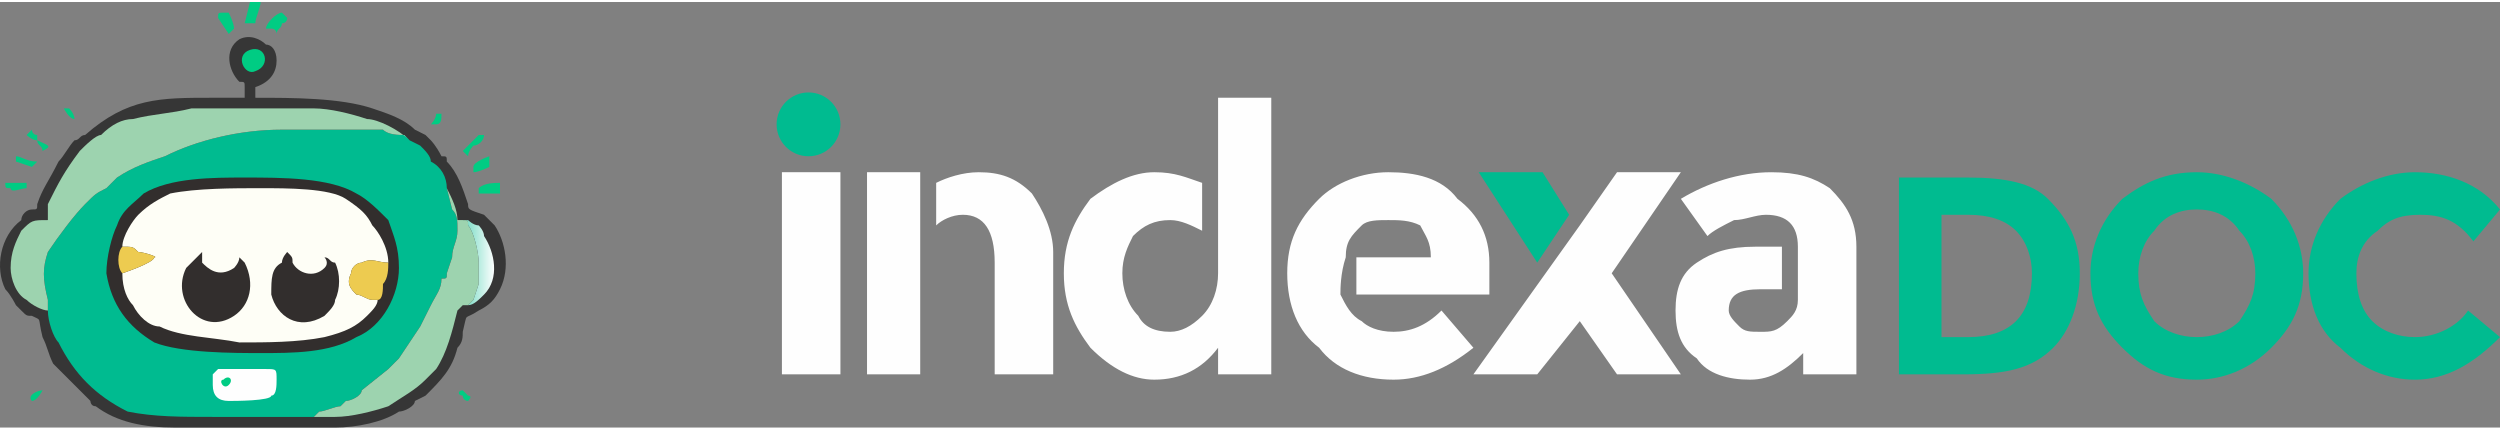
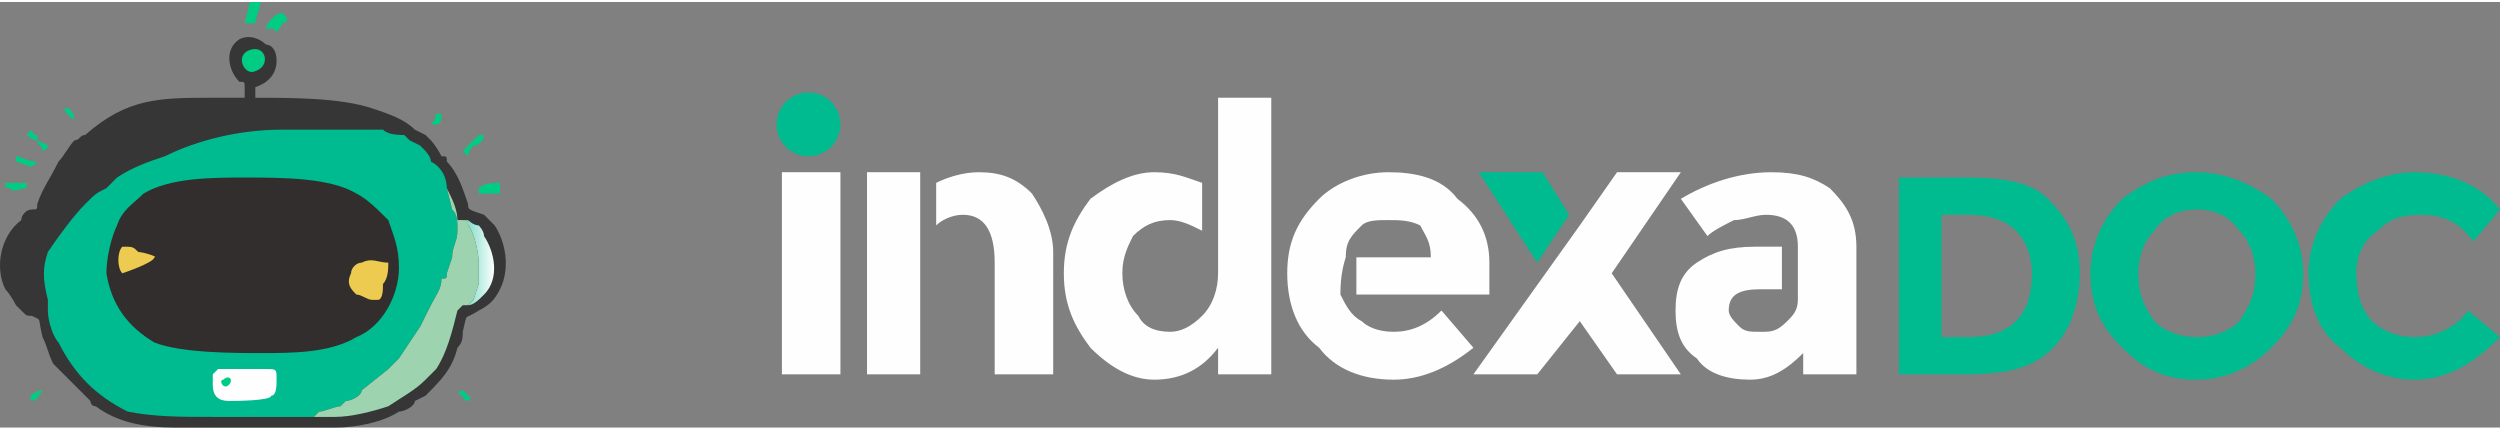
<svg xmlns="http://www.w3.org/2000/svg" xml:space="preserve" width="291px" height="50px" version="1.1" style="shape-rendering:geometricPrecision; text-rendering:geometricPrecision; image-rendering:optimizeQuality; fill-rule:evenodd; clip-rule:evenodd" viewBox="0 0 4.7 0.8">
  <rect x="0" y="0" width="4.7" height="0.8" fill="#808080" stroke="none" />
  <defs>
    <style type="text/css">
   
    .fil8 {fill:#FEFEFE}
    .fil7 {fill:#9DD3AF}
    .fil4 {fill:#00BB90}
    .fil1 {fill:#00BB90}
    .fil11 {fill:#00CC83}
    .fil5 {fill:#322E2D}
    .fil3 {fill:#363636}
    .fil9 {fill:#EDCB50}
    .fil6 {fill:#FEFEF6}
    .fil0 {fill:#FEFEFE;fill-rule:nonzero}
    .fil2 {fill:#00BB90;fill-rule:nonzero}
    .fil10 {fill:url(#id0)}
   
  </style>
    <linearGradient id="id0" gradientUnits="userSpaceOnUse" x1="0.87" y1="0.49" x2="0.93" y2="0.49">
      <stop offset="0" style="stop-opacity:1; stop-color:#00BB90" />
      <stop offset="0.122" style="stop-opacity:1; stop-color:#7FDDC7" />
      <stop offset="1" style="stop-opacity:1; stop-color:white" />
    </linearGradient>
  </defs>
  <g id="Camada_x0020_1">
    <g id="_2220317092672">
      <path class="fil0" d="M1.58 0.7l-0.11 0 0 -0.38 0.11 0 0 0.38zm0.15 -0.21l0 0.21 -0.1 0 0 -0.38 0.1 0 0 0.05 0 0 0 0.12c0,0 0,0 0,0zm0.03 -0.15c0.02,-0.01 0.05,-0.02 0.08,-0.02 0.04,0 0.07,0.01 0.1,0.04 0.02,0.03 0.04,0.07 0.04,0.11l0 0.23 -0.11 0 0 -0.21c0,-0.06 -0.02,-0.09 -0.06,-0.09 -0.02,0 -0.04,0.01 -0.05,0.02l0 -0.08zm0.41 0.37c-0.04,0 -0.08,-0.02 -0.12,-0.06 -0.03,-0.04 -0.05,-0.08 -0.05,-0.14 0,-0.06 0.02,-0.1 0.05,-0.14 0.04,-0.03 0.08,-0.05 0.12,-0.05 0.04,0 0.06,0.01 0.09,0.02l0 0.09c-0.02,-0.01 -0.04,-0.02 -0.06,-0.02 -0.03,0 -0.05,0.01 -0.07,0.03 -0.01,0.02 -0.02,0.04 -0.02,0.07 0,0.03 0.01,0.06 0.03,0.08 0.01,0.02 0.03,0.03 0.06,0.03 0.02,0 0.04,-0.01 0.06,-0.03 0.02,-0.02 0.03,-0.05 0.03,-0.08 0,0 0,-0.01 0,-0.01l0 -0.26 0 0 0 -0.06 0.1 0 0 0.52 -0.1 0 0 -0.05c-0.03,0.04 -0.07,0.06 -0.12,0.06zm0.6 -0.06c-0.05,0.04 -0.1,0.06 -0.15,0.06 -0.06,0 -0.11,-0.02 -0.14,-0.06 -0.04,-0.03 -0.06,-0.08 -0.06,-0.14 0,-0.06 0.02,-0.1 0.06,-0.14 0.03,-0.03 0.08,-0.05 0.13,-0.05 0.05,0 0.1,0.01 0.13,0.05 0.04,0.03 0.06,0.07 0.06,0.12l0 0.06 -0.25 0 0 -0.07 0.14 0c0,-0.03 -0.01,-0.04 -0.02,-0.06 -0.02,-0.01 -0.04,-0.01 -0.06,-0.01 -0.02,0 -0.04,0 -0.05,0.01 -0.02,0.02 -0.03,0.03 -0.03,0.06 -0.01,0.03 -0.01,0.06 -0.01,0.07 0.01,0.02 0.02,0.04 0.04,0.05 0.01,0.01 0.03,0.02 0.06,0.02 0.03,0 0.06,-0.01 0.09,-0.04l0.06 0.07zm0.2 -0.23l0.07 -0.1 0 0 0.12 0 -0.13 0.19 0.13 0.19 -0.12 0 -0.07 -0.1 -0.08 0.1 -0.12 0 0.2 -0.28zm0.52 0.28l-0.1 0 0 -0.04c-0.03,0.03 -0.06,0.05 -0.1,0.05 -0.04,0 -0.08,-0.01 -0.1,-0.04 -0.03,-0.02 -0.04,-0.05 -0.04,-0.09 0,-0.04 0.01,-0.07 0.04,-0.09 0.03,-0.02 0.06,-0.03 0.11,-0.03l0.05 0 0 0.08 -0.04 0c-0.04,0 -0.06,0.01 -0.06,0.04 0,0.01 0.01,0.02 0.02,0.03 0.01,0.01 0.02,0.01 0.04,0.01 0.02,0 0.03,0 0.05,-0.02 0.01,-0.01 0.02,-0.02 0.02,-0.04l0 -0.02 0 -0.08c0,-0.04 -0.02,-0.06 -0.06,-0.06 -0.02,0 -0.04,0.01 -0.06,0.01 -0.02,0.01 -0.04,0.02 -0.05,0.03l-0.05 -0.07c0.05,-0.03 0.11,-0.05 0.17,-0.05 0.05,0 0.08,0.01 0.11,0.03 0.03,0.03 0.05,0.06 0.05,0.11l0 0.24z" />
      <circle class="fil1" cx="1.52" cy="0.23" r="0.06" />
      <polygon class="fil1" points="2.89,0.49 2.95,0.4 2.9,0.32 2.78,0.32 " />
      <path class="fil2" d="M3.7 0.33c0.07,0 0.12,0.01 0.15,0.04 0.04,0.04 0.06,0.08 0.06,0.14 0,0.06 -0.02,0.11 -0.05,0.14 -0.04,0.04 -0.09,0.05 -0.17,0.05l-0.12 0 0 -0.37 0.13 0zm0 0.3c0.04,0 0.07,-0.01 0.09,-0.03 0.02,-0.02 0.03,-0.05 0.03,-0.09 0,-0.03 -0.01,-0.06 -0.03,-0.08 -0.02,-0.02 -0.05,-0.03 -0.09,-0.03l-0.05 0 0 0.23 0.05 0zm0.54 -0.12c0,-0.03 -0.01,-0.06 -0.03,-0.08 -0.02,-0.03 -0.05,-0.04 -0.08,-0.04 -0.03,0 -0.06,0.01 -0.08,0.04 -0.02,0.02 -0.03,0.05 -0.03,0.08 0,0.04 0.01,0.06 0.03,0.09 0.02,0.02 0.05,0.03 0.08,0.03 0.03,0 0.06,-0.01 0.08,-0.03 0.02,-0.03 0.03,-0.05 0.03,-0.09zm0.03 0.14c-0.04,0.04 -0.09,0.06 -0.14,0.06 -0.06,0 -0.1,-0.02 -0.14,-0.06 -0.04,-0.04 -0.06,-0.08 -0.06,-0.14 0,-0.05 0.02,-0.1 0.06,-0.14 0.04,-0.03 0.08,-0.05 0.14,-0.05 0.05,0 0.1,0.02 0.14,0.05 0.04,0.04 0.06,0.09 0.06,0.14 0,0.06 -0.02,0.1 -0.06,0.14zm0.27 -0.02c0.04,0 0.08,-0.02 0.1,-0.05l0.06 0.05c-0.05,0.05 -0.1,0.08 -0.16,0.08 -0.05,0 -0.1,-0.02 -0.14,-0.06 -0.04,-0.03 -0.06,-0.08 -0.06,-0.14 0,-0.05 0.02,-0.1 0.06,-0.14 0.04,-0.03 0.09,-0.05 0.14,-0.05 0.06,0 0.12,0.02 0.16,0.07l-0.05 0.06c-0.03,-0.04 -0.06,-0.05 -0.1,-0.05 -0.04,0 -0.06,0.01 -0.08,0.03 -0.03,0.02 -0.04,0.05 -0.04,0.08 0,0.04 0.01,0.07 0.03,0.09 0.02,0.02 0.05,0.03 0.08,0.03z" />
    </g>
    <g id="_2220317094640">
      <path class="fil3" d="M0.46 0.18c-0.02,0 -0.04,0 -0.06,0 -0.1,0 -0.16,0 -0.24,0.07 -0.01,0 -0.01,0.01 -0.02,0.01 -0.01,0.01 -0.02,0.03 -0.03,0.04 -0.02,0.04 -0.03,0.05 -0.04,0.08 0,0.01 0,0.01 -0.01,0.01 -0.01,0 -0.02,0.01 -0.02,0.02 -0.04,0.03 -0.05,0.09 -0.03,0.13 0.01,0.01 0.02,0.03 0.02,0.03l0.01 0.01c0.01,0.01 0.01,0.01 0.02,0.01 0.02,0.01 0.01,0 0.02,0.04 0.01,0.02 0.01,0.03 0.02,0.05 0.01,0.01 0.02,0.02 0.03,0.03l0.04 0.04c0,0 0,0.01 0.01,0.01 0.04,0.03 0.09,0.04 0.15,0.04 0.05,0 0.1,0 0.15,0 0.04,0 0.11,0 0.15,0 0.04,0 0.09,-0.01 0.12,-0.03 0.01,0 0.03,-0.01 0.03,-0.02l0.02 -0.01c0.03,-0.03 0.05,-0.05 0.06,-0.09 0.01,-0.01 0.01,-0.02 0.01,-0.03 0.01,-0.04 0,-0.02 0.03,-0.04 0.02,-0.01 0.03,-0.02 0.04,-0.04 0.02,-0.04 0.01,-0.09 -0.01,-0.12l-0.02 -0.02c-0.03,-0.01 -0.03,-0.01 -0.03,-0.02 -0.01,-0.03 -0.02,-0.06 -0.04,-0.08 0,-0.01 0,-0.01 -0.01,-0.01 -0.01,-0.02 -0.02,-0.03 -0.02,-0.03 -0.01,-0.01 -0.01,-0.01 -0.01,-0.01l-0.02 -0.01c-0.02,-0.02 -0.05,-0.03 -0.08,-0.04 -0.06,-0.02 -0.15,-0.02 -0.22,-0.02l0 -0.02c0.03,-0.01 0.04,-0.03 0.04,-0.05 0,-0.02 -0.01,-0.03 -0.02,-0.03 -0.01,-0.01 -0.03,-0.02 -0.05,-0.01 -0.03,0.02 -0.02,0.06 0,0.08 0,0 0,0 0,0 0.01,0 0.01,0 0.01,0.01 0,0 0,0.01 0,0.02z" />
      <path class="fil4" d="M0.09 0.58c0,0.02 0.01,0.05 0.02,0.06 0.03,0.06 0.07,0.1 0.13,0.13 0.05,0.01 0.1,0.01 0.16,0.01l0.12 0c0.02,0 0.03,0 0.05,0 0,0 0,0 0.01,0 0,0 0,0 0.01,0 0,0 0.01,-0.01 0.01,-0.01 0.01,0 0.03,-0.01 0.04,-0.01l0.01 -0.01c0.01,0 0.03,-0.01 0.03,-0.02l0.05 -0.04c0.01,-0.01 0.01,-0.01 0.02,-0.02l0.04 -0.06c0,0 0,0 0,0l0.02 -0.04c0.01,-0.02 0.02,-0.03 0.02,-0.05 0.01,0 0.01,0 0.01,-0.01l0.01 -0.03c0,-0.02 0.01,-0.03 0.01,-0.05 0,-0.02 0,-0.03 -0.01,-0.04l-0.01 -0.04c0,-0.02 -0.01,-0.04 -0.03,-0.05 0,-0.01 -0.01,-0.02 -0.02,-0.03 0,0 -0.02,-0.01 -0.02,-0.01 0,0 -0.01,-0.01 -0.01,-0.01 -0.01,0 -0.03,0 -0.04,-0.01 -0.01,0 -0.03,0 -0.04,0 -0.03,0 -0.05,0 -0.09,0 -0.02,0 -0.04,0 -0.06,0 -0.08,0 -0.16,0.02 -0.22,0.05 -0.03,0.01 -0.06,0.02 -0.09,0.04 -0.01,0.01 -0.01,0.01 -0.02,0.02 -0.02,0.01 -0.02,0.01 -0.04,0.03 -0.02,0.02 -0.05,0.06 -0.07,0.09 -0.01,0.03 -0.01,0.05 0,0.09 0,0 0,0.02 0,0.02z" />
      <path class="fil5" d="M0.49 0.66c0.06,0 0.13,0 0.18,-0.03 0.05,-0.02 0.08,-0.08 0.08,-0.13 0,-0.04 -0.01,-0.06 -0.02,-0.09 -0.02,-0.02 -0.04,-0.04 -0.06,-0.05 -0.05,-0.03 -0.14,-0.03 -0.21,-0.03 -0.06,0 -0.14,0 -0.19,0.03 -0.02,0.02 -0.04,0.03 -0.05,0.06 -0.01,0.02 -0.02,0.06 -0.02,0.09 0.01,0.06 0.04,0.1 0.09,0.13 0.05,0.02 0.15,0.02 0.2,0.02z" />
-       <path class="fil6" d="M0.23 0.46c0,0 0,0 0,0 0.02,0 0.02,0 0.03,0.01 0.01,0 0.04,0.01 0.03,0.01 0,0.01 -0.06,0.03 -0.06,0.03l0 0c0,0.03 0.01,0.05 0.02,0.06 0.01,0.02 0.03,0.04 0.05,0.04 0.04,0.02 0.1,0.02 0.15,0.03 0.05,0 0.11,0 0.16,-0.01 0.04,-0.01 0.06,-0.02 0.08,-0.04 0.01,-0.01 0.02,-0.02 0.02,-0.03 0,0 -0.01,0 -0.01,0 -0.01,0 -0.02,-0.01 -0.03,-0.01 -0.01,-0.01 -0.02,-0.02 -0.01,-0.04 0,-0.01 0.01,-0.02 0.02,-0.02 0.02,-0.01 0.03,0 0.05,0l0 0c0,-0.03 -0.02,-0.06 -0.03,-0.07 -0.01,-0.02 -0.02,-0.03 -0.05,-0.05 -0.03,-0.02 -0.11,-0.02 -0.16,-0.02 -0.05,0 -0.12,0 -0.17,0.01 -0.02,0.01 -0.04,0.02 -0.06,0.04 -0.01,0.01 -0.03,0.04 -0.03,0.06z" />
-       <path class="fil7" d="M0.09 0.58c0,0 0,-0.02 0,-0.02 -0.01,-0.04 -0.01,-0.06 0,-0.09 0.02,-0.03 0.05,-0.07 0.07,-0.09 0.02,-0.02 0.02,-0.02 0.04,-0.03 0.01,-0.01 0.01,-0.01 0.02,-0.02 0.03,-0.02 0.06,-0.03 0.09,-0.04 0.06,-0.03 0.14,-0.05 0.22,-0.05 0.02,0 0.04,0 0.06,0 0.04,0 0.06,0 0.09,0 0.01,0 0.03,0 0.04,0 0.01,0.01 0.03,0.01 0.04,0.01 0,0 0.01,0.01 0.01,0.01 -0.02,-0.02 -0.06,-0.04 -0.08,-0.04 -0.03,-0.01 -0.07,-0.02 -0.1,-0.02 -0.06,0 -0.17,0 -0.23,0 -0.04,0.01 -0.07,0.01 -0.11,0.02 -0.02,0 -0.04,0.01 -0.06,0.03 -0.01,0 -0.03,0.02 -0.04,0.03 -0.03,0.04 -0.04,0.06 -0.06,0.1 0,0.01 0,0.02 0,0.03 -0.03,0 -0.03,0 -0.05,0.02 0,0 0,0 0,0 -0.01,0.02 -0.02,0.04 -0.02,0.07 0,0.02 0.01,0.05 0.03,0.06 0.01,0.01 0.03,0.02 0.04,0.02z" />
      <path class="fil7" d="M0.57 0.78l0.06 0c0.03,0 0.07,-0.01 0.1,-0.02 0.03,-0.02 0.05,-0.03 0.07,-0.05 0,0 0,0 0,0l0.02 -0.02c0.02,-0.03 0.03,-0.07 0.04,-0.11l0.01 -0.01c0.01,0 0.01,0 0.01,0l0.01 -0.01c0,0 0,0 0,0l0.01 -0.03c0,-0.01 0,-0.03 0,-0.04 0,-0.02 -0.01,-0.06 -0.02,-0.07 0,-0.01 0,-0.01 -0.01,-0.01 0,0 0,0 0.01,0 -0.01,0 -0.01,0 -0.02,0 0,-0.02 -0.01,-0.04 -0.02,-0.06l0.01 0.04c0.01,0.01 0.01,0.02 0.01,0.04 0,0.02 -0.01,0.03 -0.01,0.05l-0.01 0.03c0,0.01 0,0.01 -0.01,0.01 0,0.02 -0.01,0.03 -0.02,0.05l-0.02 0.04c0,0 0,0 0,0l-0.04 0.06c-0.01,0.01 -0.01,0.01 -0.02,0.02l-0.05 0.04c0,0.01 -0.02,0.02 -0.03,0.02l-0.01 0.01c-0.01,0 -0.03,0.01 -0.04,0.01 0,0 -0.01,0.01 -0.01,0.01 -0.01,0 -0.01,0 -0.01,0 -0.01,0 -0.01,0 -0.01,0z" />
      <path class="fil5" d="M0.61 0.48c0,0 0.01,0.01 0,0.02 -0.02,0.02 -0.05,0.01 -0.06,-0.01 0,-0.01 0,-0.01 -0.01,-0.02 0,0 -0.01,0.01 -0.01,0.02 -0.02,0.01 -0.02,0.03 -0.02,0.06 0.01,0.04 0.05,0.07 0.1,0.04 0.01,-0.01 0.02,-0.02 0.02,-0.03 0.01,-0.02 0.01,-0.05 0,-0.07 -0.01,0 -0.01,-0.01 -0.02,-0.01z" />
-       <path class="fil5" d="M0.45 0.48c0,0.01 -0.01,0.02 -0.01,0.02 -0.03,0.02 -0.05,0 -0.06,-0.01 0,-0.01 0,-0.01 0,-0.01 0,-0.01 0,0 0,-0.01 -0.01,0.01 -0.02,0.02 -0.03,0.03 -0.03,0.06 0.03,0.13 0.09,0.09 0.03,-0.02 0.04,-0.06 0.02,-0.1 0,0 0,0 -0.01,-0.01 0,0 0,0 0,0z" />
      <path class="fil8" d="M0.41 0.69c0,0 0,0 -0.01,0.01 0,0.01 0,0.02 0,0.02 0,0.02 0.01,0.03 0.03,0.03 0.01,0 0.08,0 0.08,-0.01 0.01,0 0.01,-0.02 0.01,-0.03 0,-0.02 0,-0.02 -0.02,-0.02 -0.01,0 -0.08,0 -0.09,0z" />
      <path class="fil9" d="M0.71 0.56c0.01,0 0.01,-0.02 0.01,-0.03 0.01,-0.01 0.01,-0.03 0.01,-0.04l0 0c-0.02,0 -0.03,-0.01 -0.05,0 -0.01,0 -0.02,0.01 -0.02,0.02 -0.01,0.02 0,0.03 0.01,0.04 0.01,0 0.02,0.01 0.03,0.01 0,0 0.01,0 0.01,0z" />
      <path class="fil10" d="M0.88 0.57c0.01,0 0.02,-0.01 0.03,-0.02 0,0 0,0 0,0 0.03,-0.03 0.02,-0.08 0,-0.11 0,-0.01 -0.01,-0.02 -0.01,-0.02 -0.01,0 -0.02,-0.01 -0.02,-0.01 -0.01,0 -0.01,0 -0.01,0 0.01,0 0.01,0 0.01,0.01 0.01,0.01 0.02,0.05 0.02,0.07 0,0.01 0,0.03 0,0.04l-0.01 0.03c0,0 0,0 0,0l-0.01 0.01z" />
      <path class="fil9" d="M0.23 0.51l0 0c0,0 0.06,-0.02 0.06,-0.03 0.01,0 -0.02,-0.01 -0.03,-0.01 -0.01,-0.01 -0.01,-0.01 -0.03,-0.01 0,0 0,0 0,0 -0.01,0.01 -0.01,0.04 0,0.05z" />
      <path class="fil11" d="M0.47 0.09c-0.03,0.01 -0.01,0.05 0.01,0.04 0.03,-0.01 0.02,-0.05 -0.01,-0.04z" />
      <path class="fil11" d="M0.46 0.04c0.01,0 0.02,0 0.02,0 0,-0.01 0.01,-0.03 0.01,-0.04l-0.02 0 -0.01 0.04z" />
-       <path class="fil11" d="M0.41 0.03c0,0 0.02,0.03 0.02,0.03l0.01 -0.01c0,-0.01 -0.01,-0.03 -0.01,-0.03 -0.01,0 -0.01,0 -0.01,0 -0.01,0 -0.01,0 -0.01,0.01z" />
      <path class="fil11" d="M0.5 0.05c0.01,0 0.01,0 0.01,0 0.01,0 0.01,0.01 0.01,0.01 0,-0.01 0.01,-0.01 0.01,-0.02 0.01,0 0.01,-0.01 0.01,-0.01 0,0 0,0 -0.01,-0.01 0,0 0,0 0,0 -0.01,0 -0.03,0.02 -0.03,0.03z" />
      <path class="fil11" d="M0.87 0.28c0,0 0,0 0.01,0.01 0,-0.01 0.01,-0.02 0.01,-0.02 0.01,0 0.02,-0.01 0.02,-0.02 0,0 -0.01,0 -0.01,0l-0.03 0.03z" />
      <path class="fil11" d="M0.05 0.25c0,0 0.01,0.01 0.02,0.01 0,0.01 0.01,0.01 0.01,0.02 0.02,-0.01 0.01,-0.01 -0.01,-0.02 0,-0.01 0,-0.01 0,-0.01 -0.01,0 -0.01,-0.01 -0.01,-0.01 0,0 -0.01,0.01 -0.01,0.01z" />
      <path class="fil11" d="M0.9 0.35l0 0.01c0.01,0 0.03,0 0.04,0l0 -0.02c-0.01,0 -0.03,0 -0.04,0.01z" />
-       <path class="fil11" d="M0.89 0.31c0,0 0,0 0,0.01 0.01,0 0.03,-0.01 0.03,-0.01 0,-0.01 0,-0.01 0,-0.02 0,0 -0.03,0.01 -0.03,0.02z" />
+       <path class="fil11" d="M0.89 0.31z" />
      <path class="fil11" d="M0.03 0.3c0,0 0.03,0.01 0.03,0.01l0.01 -0.01c-0.02,0 -0.03,-0.01 -0.04,-0.01l0 0.01z" />
      <path class="fil11" d="M0.02 0.35c0,0.01 0.02,0 0.03,0l0 -0.01c-0.01,0 -0.02,0 -0.03,0 0,0 -0.01,0 -0.01,0 0,0.01 0,0.01 0.01,0.01z" />
      <path class="fil11" d="M0.12 0.2c0,0 0.01,0.02 0.02,0.02 0,0 0,0 0,0 0,-0.01 -0.01,-0.02 -0.01,-0.02l-0.01 0z" />
      <path class="fil11" d="M0.08 0.73c-0.01,0 -0.03,0.01 -0.02,0.02 0.01,0 0.02,-0.02 0.02,-0.02z" />
      <path class="fil11" d="M0.81 0.23c0.01,0 0.01,0 0.01,0 0.01,0 0.01,-0.01 0.01,-0.02 0,0 0,0 -0.01,0 0,0.01 -0.01,0.02 -0.01,0.02z" />
      <path class="fil11" d="M0.87 0.73c-0.01,0 -0.01,0.01 0,0.01 0,0.01 0.01,0.01 0.01,0.01 0.01,-0.01 0,-0.01 0,-0.01 -0.01,-0.01 -0.01,-0.01 -0.01,-0.01z" />
      <path class="fil11" d="M0.42 0.71c-0.01,0 0,0.02 0.01,0.01 0.01,-0.01 0,-0.02 -0.01,-0.01z" />
    </g>
  </g>
</svg>